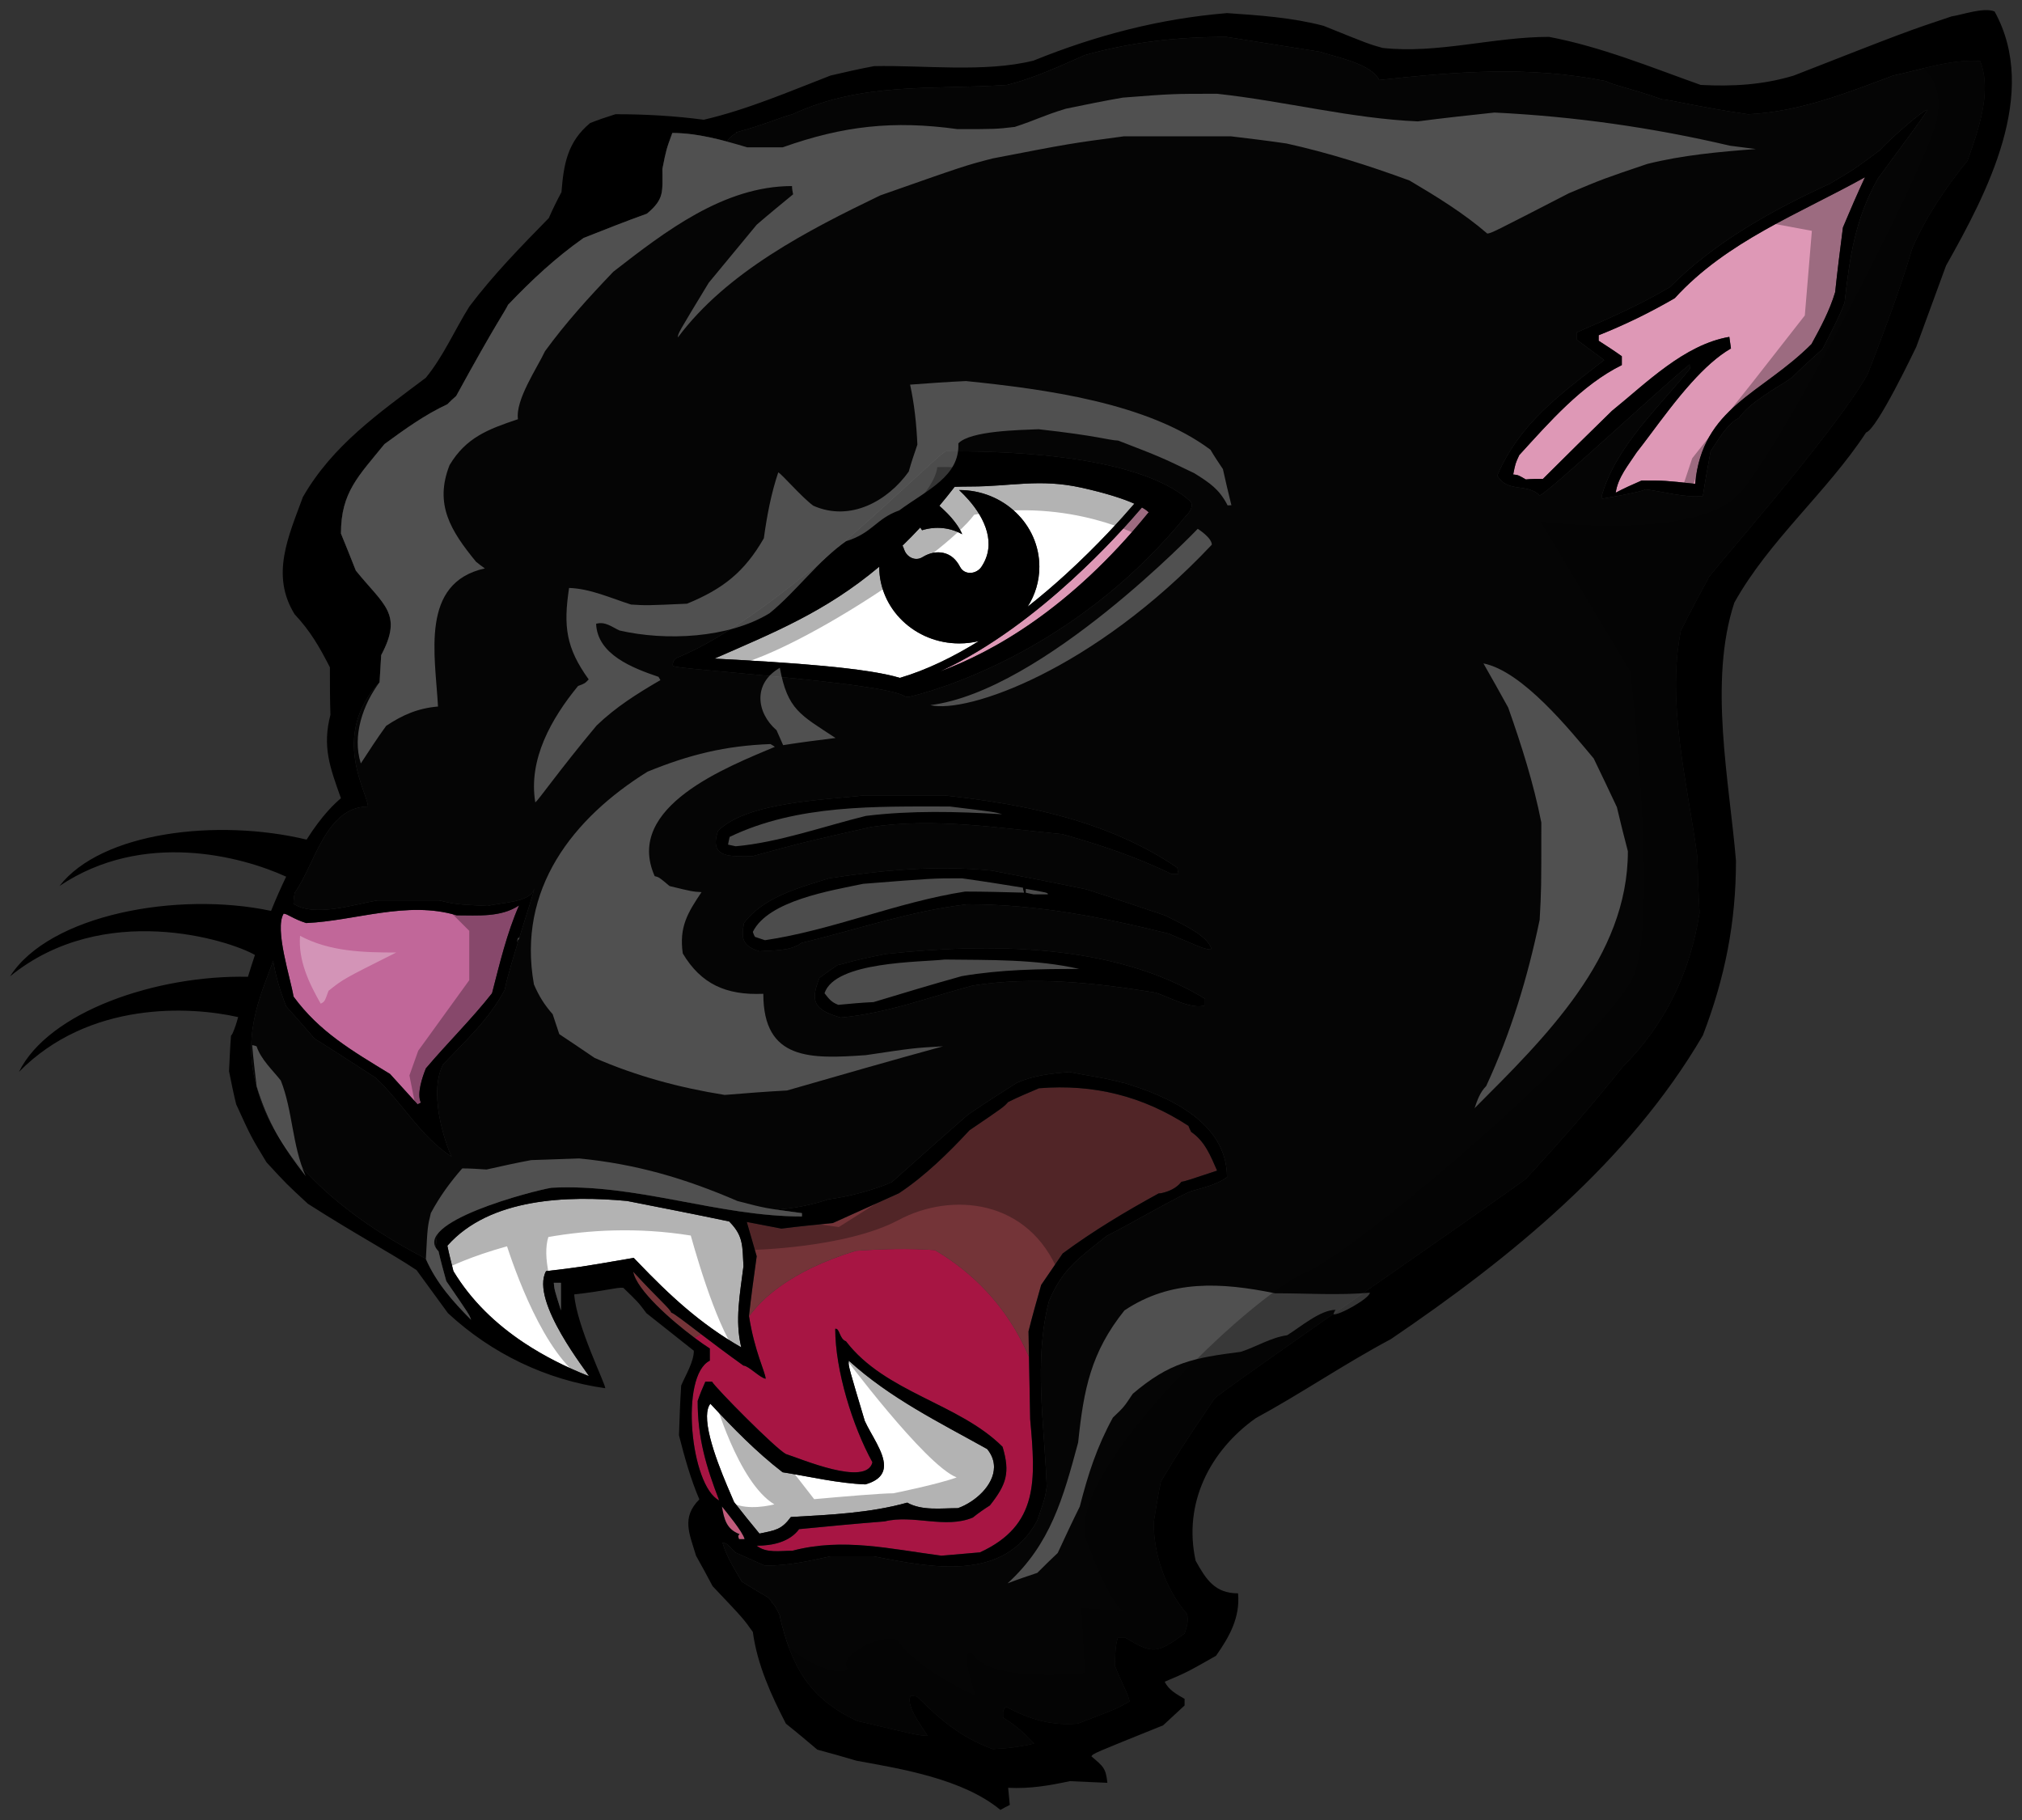
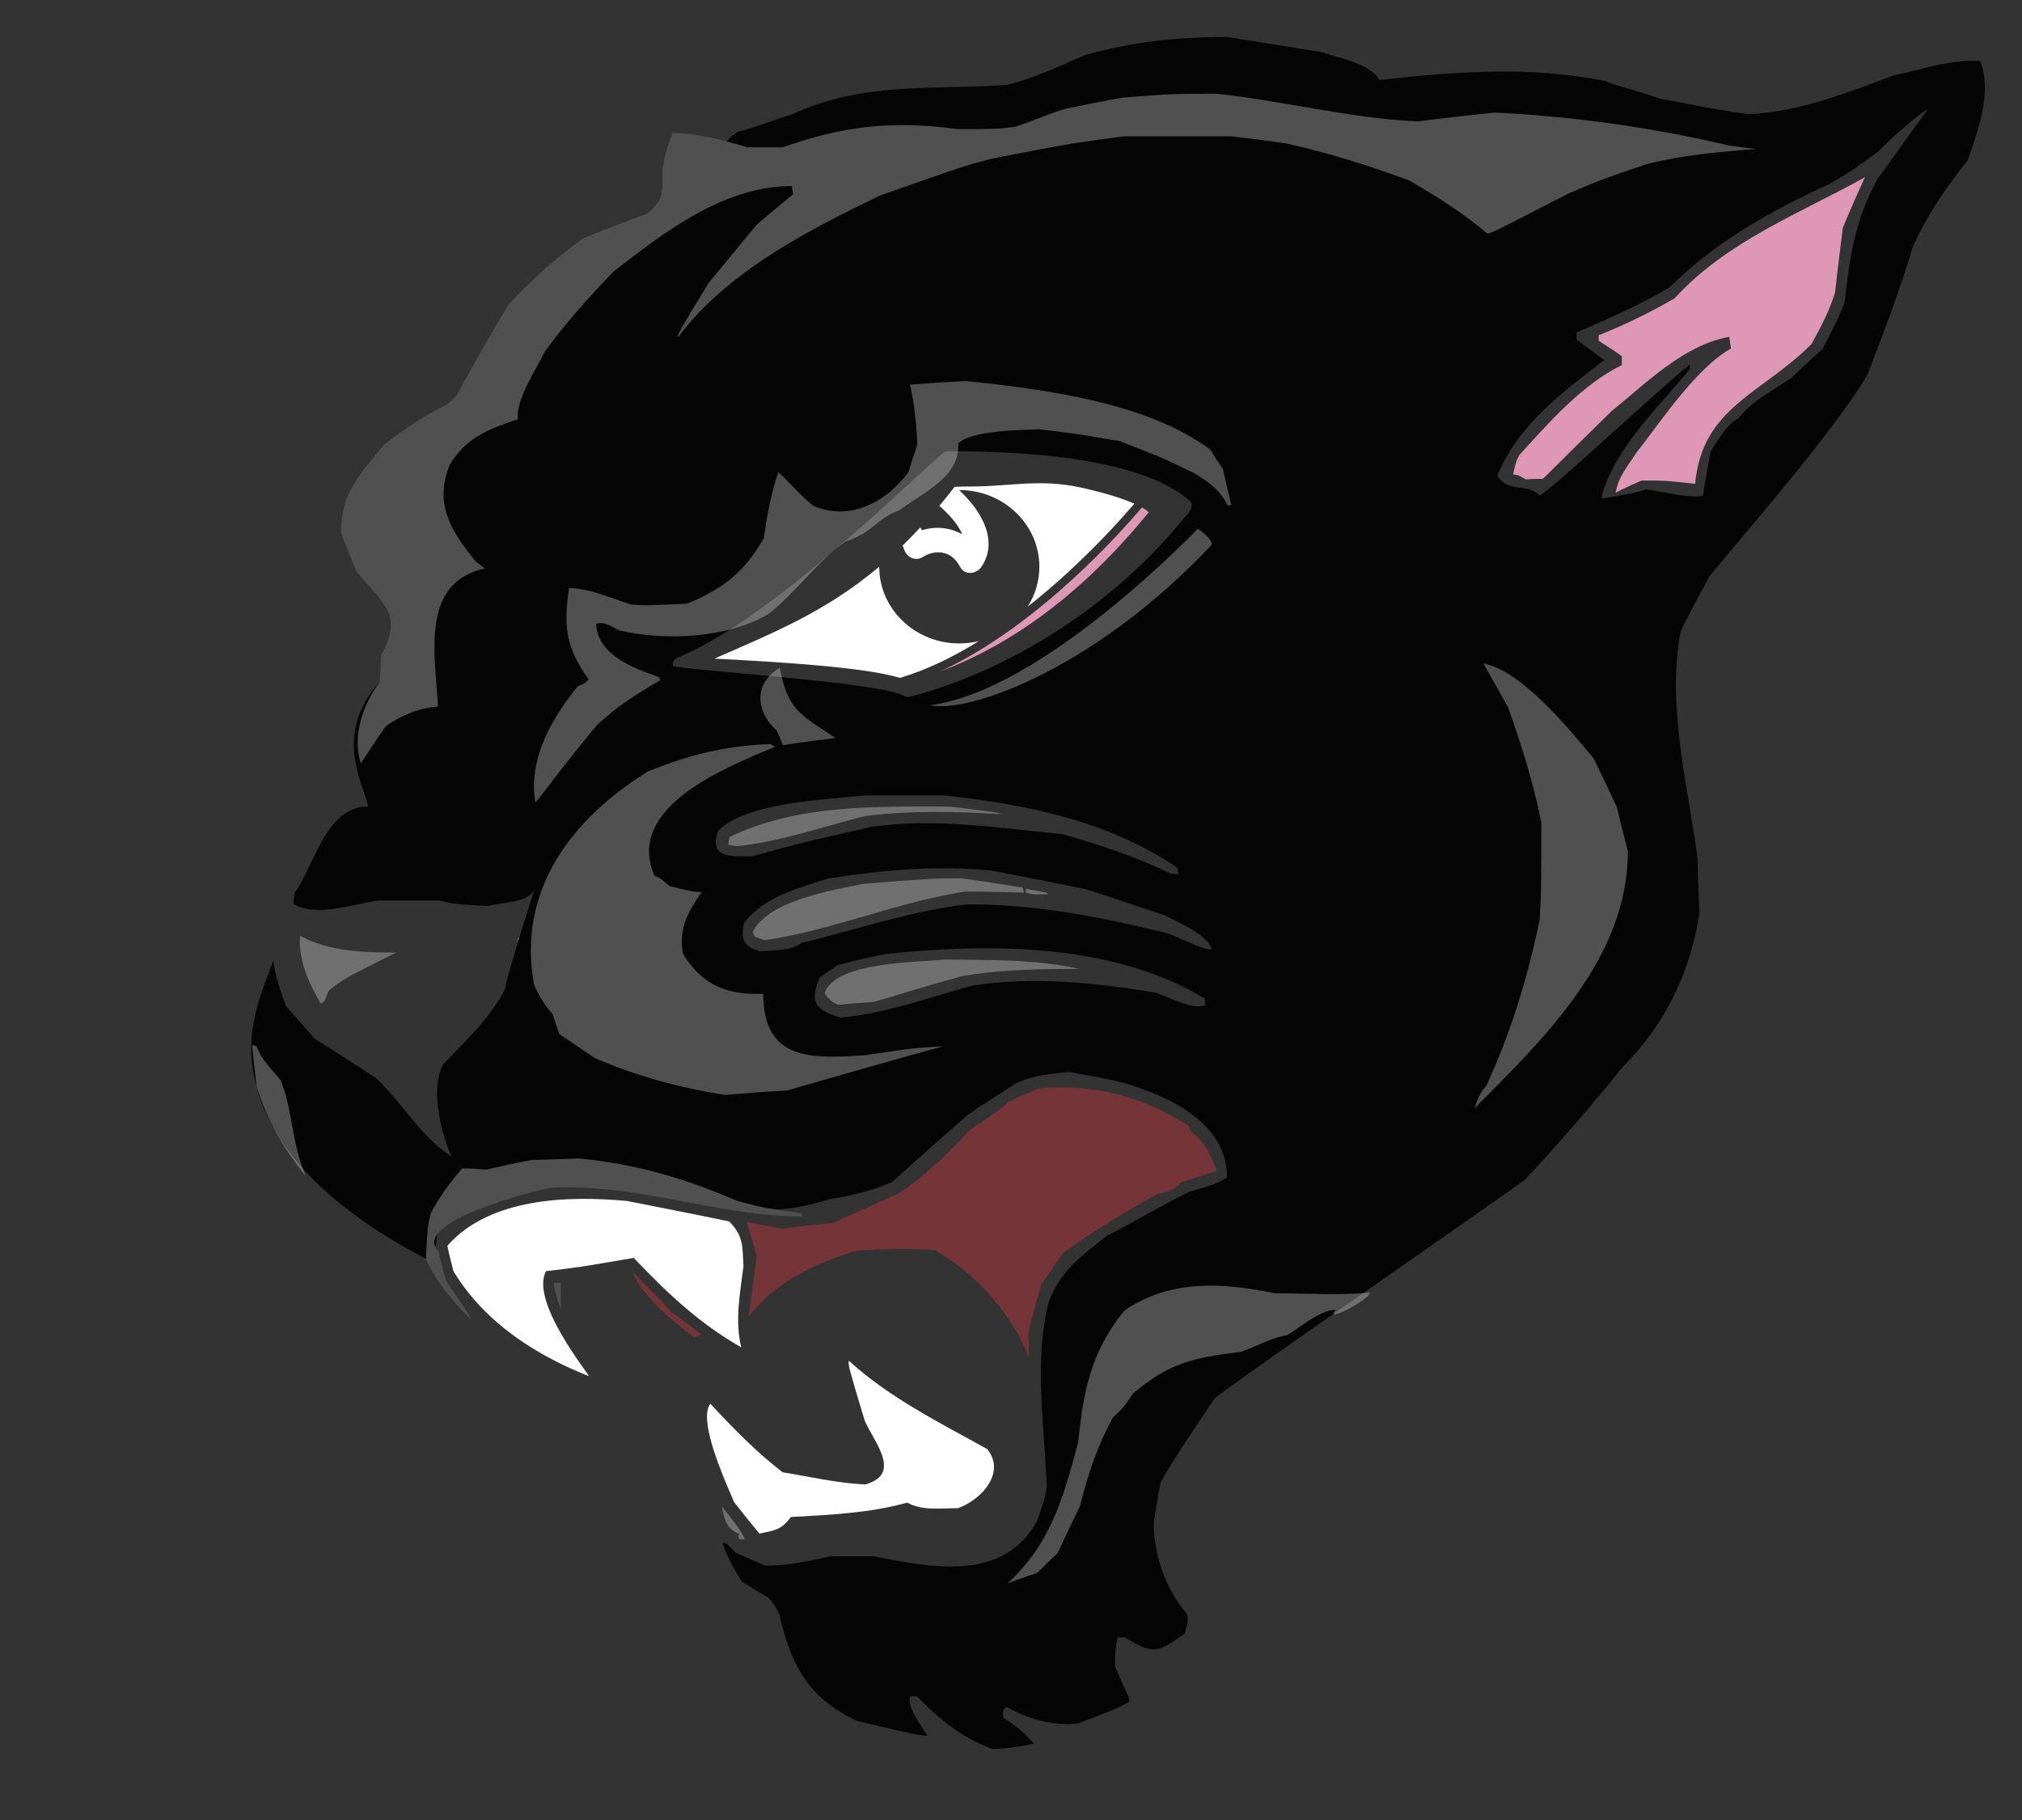
<svg xmlns="http://www.w3.org/2000/svg" version="1.1" id="Layer_1" x="0px" y="0px" width="200px" height="180px" viewBox="0 0 200 180" style="enable-background:new 0 0 200 180;" xml:space="preserve">
  <rect x="0" y="0" width="200" height="180" fill="#333333" stroke="none" />
-   <path id="color5" style="fill:#C16799;" d="M29.033,98.562c-0.271-1.75-1.909-6.666-0.98-8.198c0.381,0,0.873,0.493,2.235,0.928  c4.856-0.218,9.98-2.239,14.889-0.764c2.074,0,4.364,0.218,6.163-0.982c-1.201,2.732-1.909,5.737-2.673,8.687  c-2.019,2.568-4.418,4.92-6.543,7.431c-0.329,0.82-0.928,2.514-0.492,3.389c-0.109,0.055-0.217,0.11-0.327,0.166  c-0.928-1.041-1.854-2.023-2.727-3.004C34.815,103.915,31.597,102.057,29.033,98.562z" />
-   <path id="color4" style="fill:#A71543;" d="M69.007,138.561c0,3.659,0.82,6.444,2.128,9.834c-2.834-1.421-3.926-12.349-0.925-13.823  v-1.204c-0.391-0.246-0.922-0.614-1.522-1.063l0.649-0.361c1.162,0.885,2.599,1.973,4.2,3.116c0.489,0,1.657,1.241,2.198,1.298  c-0.054-0.706-1.099-2.697-1.646-6.164c1.144-1.577,3.923-4.458,10.567-6.489c2.446-0.173,5.264-0.262,7.814-0.068  c3.574,2.106,7.126,5.441,9.309,10.558c0.038,2.057,0.076,4.112,0.117,6.168c0.542,6.012,0.871,10.491-4.965,13.17  c-1.311,0.109-2.562,0.218-3.817,0.329c-5.019-0.658-9.765-1.805-14.727-0.492c-1.255,0-2.564,0.272-3.544-0.494  c1.582,0,3.272-0.381,4.199-1.64c2.78-0.271,5.616-0.543,8.453-0.765c2.834-0.71,6,0.765,8.728-0.382  c0.543-0.438,1.09-0.818,1.691-1.2c1.635-2.078,2.017-3.226,1.253-5.794c-4.309-4.315-11.618-5.356-15.49-10.438  c-0.653-0.218-0.626-1.343-1.063-1.232c0,4.098,1.719,9.648,3.68,13.2c-0.599,2.459-7.142-0.383-8.561-0.818  c-1.037-0.547-6.927-6.502-7.308-7.159h-0.655C69.498,137.247,69.224,137.904,69.007,138.561z M73.155,151.729  c-0.164,0.164-0.164,0.164-0.053,0.491h0.544c-0.161-0.71-1.854-2.731-2.237-3.224C71.629,150.253,71.847,151.234,73.155,151.729z" />
-   <path id="color3" style="fill:#050505;" d="M54.776,126.867h0.707v2.731C54.832,127.524,54.832,127.524,54.776,126.867z   M194.613,15.886c-2.128,2.623-4.089,5.519-5.453,8.635c-1.252,4.207-2.835,8.357-4.417,12.459  c-3.274,5.9-16.409,20.621-15.763,20.216c-0.929,1.694-1.855,3.444-2.729,5.191c-1.414,7.266,0.656,15.082,1.638,22.348  c0.054,1.803,0.108,3.661,0.217,5.522c-0.928,5.956-3.38,11.037-7.633,15.298c-3.002,3.77-6.271,7.485-9.546,11.038  c-3.054,2.293-30.187,21.001-30.813,21.747c-3.491,5.189-3.491,5.189-5.29,8.197c-0.275,1.312-0.492,2.676-0.711,4.043  c0,3.221,1.201,6.612,3.275,9.017c0.216,0.657,0,1.311-0.22,1.97c-2.729,1.965-3.11,2.074-5.89,0.381h-0.709  c-0.274,0.929-0.274,1.805-0.274,2.84c0.711,1.805,1.419,3.005,1.419,3.497c-1.254,0.71-1.254,0.71-5.127,2.187  c-2.615,0.219-4.744-0.438-7.034-1.64c-0.438,0.217-0.329,0.656-0.329,1.038c1.199,0.765,2.072,1.477,3.056,2.569  c-1.364,0.329-2.674,0.489-4.093,0.546c-3.11-1.146-5.127-2.844-7.473-5.192c-0.217-0.055-0.435-0.055-0.653-0.055  c-0.491,0.985,1.202,3.115,1.691,3.936c-0.981-0.055-0.981-0.055-6.981-1.476c-4.799-2.241-6.49-5.465-7.638-10.326  c0.015-0.003,0.03-0.005,0.044-0.007c-0.203-0.45-0.424-0.888-0.707-1.282c-0.031-0.008-0.064-0.016-0.093-0.022v-0.1  c-0.085-0.109-0.173-0.217-0.269-0.317c-0.042-0.044-0.078-0.089-0.112-0.134c-0.898-0.526-1.762-1.052-2.621-1.581  c-0.709-1.254-1.526-2.458-1.911-3.876c0.438,0.106,0.438,0.106,1.254,0.982c0.984,0.437,1.964,0.876,2.946,1.312  c2.238,0,4.31-0.436,6.491-0.929h4.254c5.782,1.147,12.929,2.568,16.196-3.555c0.766-2.236,0.766-2.236,0.93-3.328  c-0.221-6.123-1.31-12.406,0.22-18.36c1.36-3.226,2.999-4.265,5.725-6.45c2.892-1.477,5.181-2.895,8.18-4.37  c1.312-0.381,2.62-0.657,3.707-1.422c0-5.36-5.649-7.975-10.161-9.321c-0.067-0.009-0.137-0.021-0.209-0.04  c-1.73-0.483-3.51-0.697-5.246-1.053c-1.8,0.158-3.506,0.342-5.164,1.067c-1.635,1.039-3.271,2.078-4.854,3.169  c-2.51,2.187-5.018,4.428-7.525,6.668c-2.035,0.852-4.146,1.401-6.316,1.702c-0.057,0.027-0.117,0.052-0.181,0.072  c-1.598,0.501-3.261,0.841-4.935,0.932c0.622,0.094,1.406,0.198,2.544,0.351v0.329c-8.293,0-16.364-3.28-24.764-2.839  c-1.41,0.219-9.701,2.332-11.326,4.637c-0.03,0.25-0.054,0.502-0.073,0.756c-0.013,0.162-0.05,0.309-0.104,0.438  c0.069,0.15,0.174,0.302,0.323,0.451c0.221,0.982,0.492,1.965,0.766,2.952c2.289,3.331,2.289,3.331,2.453,3.824  c-1.801-1.805-3.437-3.66-4.47-6.011c0.009-0.176-14.162-6.473-16.747-17.104c-1.599-5.452,0.851-9.92,1.635-12.405  c0.273,1.586,0.709,3.063,1.309,4.537c0.927,1.04,1.854,2.077,2.783,3.168c2.015,1.257,4.036,2.569,6.056,3.882  c2.665,2.507,4.463,5.833,7.51,7.802c-0.213-0.331-2.468-5.883-0.856-9.114c2.289-2.406,4.524-4.427,6.106-7.377  c0.019-0.082,0.038-0.163,0.057-0.245c0.318-1.804,2.911-9.599,2.875-9.785c-0.348,1.395-3.227,1.365-4.621,1.726  c-3.162-0.165-3.162-0.165-4.798-0.546h-6.111c-2.289,0.382-6.215,1.694-8.29,0.329c0-0.382,0.057-0.765,0.111-1.093  c1.963-2.679,3.052-8.522,7.251-8.522c0.031-1.262-3.805-6.991,1.149-12.296c0.052-0.929,0.106-1.803,0.16-2.679  c2.182-4.099,0.274-4.919-2.507-8.36c-0.492-1.259-0.98-2.461-1.473-3.665c0-4.097,1.744-5.681,4.307-8.849  c2.018-1.475,3.983-2.897,6.219-3.937c0.274-0.271,0.546-0.546,0.873-0.82c4.037-7.374,4.799-8.303,5.127-9.014  c2.346-2.46,4.691-4.646,7.472-6.612c2.07-0.82,4.144-1.64,6.271-2.404c1.744-1.474,1.526-2.132,1.526-4.426  c0.382-1.915,0.382-1.915,0.981-3.554c1.817,0,3.635,0.373,5.41,0.849c0.059-0.134,0.143-0.259,0.254-0.364  c0.215-0.203,0.457-0.369,0.716-0.498c-0.036-0.013-0.071-0.025-0.107-0.039c2.671-0.711,4.361-1.475,5.616-1.804  c6.928-3.222,13.854-2.404,21.217-2.896c2.617-0.655,5.236-1.858,7.69-2.951c4.691-1.31,9.164-1.8,14.016-1.8  c3.056,0.49,6.165,0.983,9.273,1.472c1.579,0.546,5.017,1.15,5.837,2.789c7.579-0.82,14.781-1.421,22.413,0.108  c0.656,0.382,2.454,0.711,5.562,1.804c0.655,0,3.601,0.765,8.508,1.475c4.965-0.217,9.708-2.074,14.345-3.825  c2.672-0.548,5.892-1.695,8.619-1.423C197.066,9.11,195.65,12.935,194.613,15.886z M89.44,68.828  c0.114,0.065,0.242,0.098,0.371,0.098c0.06,0,0.12-0.008,0.179-0.021c4.994-1.219,17.432-5.766,27.262-17.824  c0.477-0.432,0.873-1.149,0.438-1.54c-5.485-4.912-20.024-4.912-24.108-4.912c-0.695,0-16.467,16.352-26.563,20.399  c-0.329,0.132-0.522,0.476-0.463,0.827C66.614,66.204,86.954,67.421,89.44,68.828z M74.412,84.681  c5.233-1.422,5.233-1.422,11.778-2.897c6.271-0.925,12.6,0.11,18.872,0.711c3.707,1.04,7.308,2.24,10.799,3.936h0.707  c-0.054-0.221-0.106-0.439-0.106-0.604c-6.817-4.644-15-6.284-23.018-7.155h-8.016c-3.602,0.437-11.509,0.6-14.4,3.497  C70.048,84.955,72.394,84.681,74.412,84.681z M119.188,98.779c-9-5.519-21.382-5.519-31.579-4.426  c-3.654,0.71-3.872,0.929-4.745,1.093c-0.599,0.382-1.201,0.818-1.8,1.258c-0.981,2.403-0.492,3.169,2.07,3.934  c4.475-0.383,8.783-2.023,13.092-3.169c5.997-0.93,12.161-0.273,18.105,0.71c1.312,0.436,3.547,1.695,4.856,1.254V98.779z   M119.84,93.914c-0.327-1.472-3.379-2.729-4.635-3.386c-2.617-0.872-5.181-1.75-7.744-2.569c-3.162-0.657-6.273-1.258-9.38-1.857  c-5.455-0.546-10.692-0.053-16.09,0.765c-2.945,0.928-6.489,1.857-8.4,4.424c-0.329,1.641-0.054,2.297,1.526,2.79  c1.419-0.11,3.055,0,4.146-0.821c5.455-1.312,10.799-3.169,16.418-3.826c6.869,0,13.25,1.257,19.905,2.896  C119.129,93.859,119.129,93.859,119.84,93.914z M190.631,10.861c-0.27-0.057-3.435,2.622-4.746,4.043  c-2.504,1.857-2.504,1.857-4.907,3.277c-5.724,2.625-11.341,5.74-15.813,10.219c-2.944,1.749-6.053,3.116-9.219,4.479v0.711  c0.874,0.658,1.801,1.312,2.729,2.022c-4.363,3.39-8.343,6.23-10.581,11.42c1.035,1.749,2.944,0.711,4.198,1.967  c0.873-0.274,11.836-10.544,14.835-12.949c0,0.108,0,0.217,0.054,0.382c-3.105,3.879-7.305,7.652-8.723,12.513  c0,0.132,0.004,0.256,0.012,0.373c0,0,3.792-0.619,4.295-0.919c1.472,0.164,4.035,0.875,5.67,0.653  c0.22-1.475,0.492-2.95,0.765-4.425c0.708-1.036,1.636-2.729,2.783-3.276c1.197-1.64,3.545-2.844,5.234-3.99  c0.98-0.983,2.019-1.911,3.056-2.844c0.764-1.529,1.579-3.003,2.18-4.586c0.494-4.482,1.037-8.251,3.273-12.241  C187.306,15.504,190.686,11.023,190.631,10.861z" />
+   <path id="color3" style="fill:#050505;" d="M54.776,126.867h0.707v2.731C54.832,127.524,54.832,127.524,54.776,126.867z   M194.613,15.886c-2.128,2.623-4.089,5.519-5.453,8.635c-1.252,4.207-2.835,8.357-4.417,12.459  c-3.274,5.9-16.409,20.621-15.763,20.216c-0.929,1.694-1.855,3.444-2.729,5.191c-1.414,7.266,0.656,15.082,1.638,22.348  c0.054,1.803,0.108,3.661,0.217,5.522c-0.928,5.956-3.38,11.037-7.633,15.298c-3.002,3.77-6.271,7.485-9.546,11.038  c-3.054,2.293-30.187,21.001-30.813,21.747c-3.491,5.189-3.491,5.189-5.29,8.197c-0.275,1.312-0.492,2.676-0.711,4.043  c0,3.221,1.201,6.612,3.275,9.017c0.216,0.657,0,1.311-0.22,1.97c-2.729,1.965-3.11,2.074-5.89,0.381h-0.709  c-0.274,0.929-0.274,1.805-0.274,2.84c0.711,1.805,1.419,3.005,1.419,3.497c-1.254,0.71-1.254,0.71-5.127,2.187  c-2.615,0.219-4.744-0.438-7.034-1.64c-0.438,0.217-0.329,0.656-0.329,1.038c1.199,0.765,2.072,1.477,3.056,2.569  c-1.364,0.329-2.674,0.489-4.093,0.546c-3.11-1.146-5.127-2.844-7.473-5.192c-0.217-0.055-0.435-0.055-0.653-0.055  c-0.491,0.985,1.202,3.115,1.691,3.936c-0.981-0.055-0.981-0.055-6.981-1.476c-4.799-2.241-6.49-5.465-7.638-10.326  c0.015-0.003,0.03-0.005,0.044-0.007c-0.203-0.45-0.424-0.888-0.707-1.282c-0.031-0.008-0.064-0.016-0.093-0.022v-0.1  c-0.085-0.109-0.173-0.217-0.269-0.317c-0.042-0.044-0.078-0.089-0.112-0.134c-0.898-0.526-1.762-1.052-2.621-1.581  c-0.709-1.254-1.526-2.458-1.911-3.876c0.438,0.106,0.438,0.106,1.254,0.982c0.984,0.437,1.964,0.876,2.946,1.312  c2.238,0,4.31-0.436,6.491-0.929h4.254c5.782,1.147,12.929,2.568,16.196-3.555c0.766-2.236,0.766-2.236,0.93-3.328  c-0.221-6.123-1.31-12.406,0.22-18.36c1.36-3.226,2.999-4.265,5.725-6.45c2.892-1.477,5.181-2.895,8.18-4.37  c1.312-0.381,2.62-0.657,3.707-1.422c0-5.36-5.649-7.975-10.161-9.321c-0.067-0.009-0.137-0.021-0.209-0.04  c-1.73-0.483-3.51-0.697-5.246-1.053c-1.8,0.158-3.506,0.342-5.164,1.067c-1.635,1.039-3.271,2.078-4.854,3.169  c-2.51,2.187-5.018,4.428-7.525,6.668c-2.035,0.852-4.146,1.401-6.316,1.702c-0.057,0.027-0.117,0.052-0.181,0.072  c-1.598,0.501-3.261,0.841-4.935,0.932c0.622,0.094,1.406,0.198,2.544,0.351v0.329c-8.293,0-16.364-3.28-24.764-2.839  c-1.41,0.219-9.701,2.332-11.326,4.637c-0.03,0.25-0.054,0.502-0.073,0.756c-0.013,0.162-0.05,0.309-0.104,0.438  c0.069,0.15,0.174,0.302,0.323,0.451c0.221,0.982,0.492,1.965,0.766,2.952c2.289,3.331,2.289,3.331,2.453,3.824  c-1.801-1.805-3.437-3.66-4.47-6.011c0.009-0.176-14.162-6.473-16.747-17.104c-1.599-5.452,0.851-9.92,1.635-12.405  c0.273,1.586,0.709,3.063,1.309,4.537c0.927,1.04,1.854,2.077,2.783,3.168c2.015,1.257,4.036,2.569,6.056,3.882  c2.665,2.507,4.463,5.833,7.51,7.802c-0.213-0.331-2.468-5.883-0.856-9.114c2.289-2.406,4.524-4.427,6.106-7.377  c0.019-0.082,0.038-0.163,0.057-0.245c0.318-1.804,2.911-9.599,2.875-9.785c-0.348,1.395-3.227,1.365-4.621,1.726  c-3.162-0.165-3.162-0.165-4.798-0.546h-6.111c-2.289,0.382-6.215,1.694-8.29,0.329c0-0.382,0.057-0.765,0.111-1.093  c1.963-2.679,3.052-8.522,7.251-8.522c0.031-1.262-3.805-6.991,1.149-12.296c0.052-0.929,0.106-1.803,0.16-2.679  c2.182-4.099,0.274-4.919-2.507-8.36c-0.492-1.259-0.98-2.461-1.473-3.665c0-4.097,1.744-5.681,4.307-8.849  c2.018-1.475,3.983-2.897,6.219-3.937c0.274-0.271,0.546-0.546,0.873-0.82c4.037-7.374,4.799-8.303,5.127-9.014  c2.346-2.46,4.691-4.646,7.472-6.612c2.07-0.82,4.144-1.64,6.271-2.404c1.744-1.474,1.526-2.132,1.526-4.426  c0.382-1.915,0.382-1.915,0.981-3.554c1.817,0,3.635,0.373,5.41,0.849c0.059-0.134,0.143-0.259,0.254-0.364  c0.215-0.203,0.457-0.369,0.716-0.498c-0.036-0.013-0.071-0.025-0.107-0.039c2.671-0.711,4.361-1.475,5.616-1.804  c6.928-3.222,13.854-2.404,21.217-2.896c2.617-0.655,5.236-1.858,7.69-2.951c4.691-1.31,9.164-1.8,14.016-1.8  c3.056,0.49,6.165,0.983,9.273,1.472c1.579,0.546,5.017,1.15,5.837,2.789c7.579-0.82,14.781-1.421,22.413,0.108  c0.656,0.382,2.454,0.711,5.562,1.804c0.655,0,3.601,0.765,8.508,1.475c4.965-0.217,9.708-2.074,14.345-3.825  c2.672-0.548,5.892-1.695,8.619-1.423C197.066,9.11,195.65,12.935,194.613,15.886z M89.44,68.828  c0.114,0.065,0.242,0.098,0.371,0.098c0.06,0,0.12-0.008,0.179-0.021c4.994-1.219,17.432-5.766,27.262-17.824  c0.477-0.432,0.873-1.149,0.438-1.54c-5.485-4.912-20.024-4.912-24.108-4.912c-0.695,0-16.467,16.352-26.563,20.399  c-0.329,0.132-0.522,0.476-0.463,0.827C66.614,66.204,86.954,67.421,89.44,68.828z M74.412,84.681  c5.233-1.422,5.233-1.422,11.778-2.897c6.271-0.925,12.6,0.11,18.872,0.711c3.707,1.04,7.308,2.24,10.799,3.936h0.707  c-0.054-0.221-0.106-0.439-0.106-0.604c-6.817-4.644-15-6.284-23.018-7.155h-8.016c-3.602,0.437-11.509,0.6-14.4,3.497  C70.048,84.955,72.394,84.681,74.412,84.681z M119.188,98.779c-9-5.519-21.382-5.519-31.579-4.426  c-3.654,0.71-3.872,0.929-4.745,1.093c-0.599,0.382-1.201,0.818-1.8,1.258c-0.981,2.403-0.492,3.169,2.07,3.934  c4.475-0.383,8.783-2.023,13.092-3.169c5.997-0.93,12.161-0.273,18.105,0.71c1.312,0.436,3.547,1.695,4.856,1.254V98.779z   M119.84,93.914c-0.327-1.472-3.379-2.729-4.635-3.386c-2.617-0.872-5.181-1.75-7.744-2.569c-3.162-0.657-6.273-1.258-9.38-1.857  c-5.455-0.546-10.692-0.053-16.09,0.765c-2.945,0.928-6.489,1.857-8.4,4.424c-0.329,1.641-0.054,2.297,1.526,2.79  c1.419-0.11,3.055,0,4.146-0.821c5.455-1.312,10.799-3.169,16.418-3.826c6.869,0,13.25,1.257,19.905,2.896  C119.129,93.859,119.129,93.859,119.84,93.914z M190.631,10.861c-0.27-0.057-3.435,2.622-4.746,4.043  c-2.504,1.857-2.504,1.857-4.907,3.277c-5.724,2.625-11.341,5.74-15.813,10.219c-2.944,1.749-6.053,3.116-9.219,4.479v0.711  c0.874,0.658,1.801,1.312,2.729,2.022c-4.363,3.39-8.343,6.23-10.581,11.42c1.035,1.749,2.944,0.711,4.198,1.967  c0.873-0.274,11.836-10.544,14.835-12.949c0,0.108,0,0.217,0.054,0.382c-3.105,3.879-7.305,7.652-8.723,12.513  c0,0.132,0.004,0.256,0.012,0.373c0,0,3.792-0.619,4.295-0.919c1.472,0.164,4.035,0.875,5.67,0.653  c0.22-1.475,0.492-2.95,0.765-4.425c0.708-1.036,1.636-2.729,2.783-3.276c1.197-1.64,3.545-2.844,5.234-3.99  c0.98-0.983,2.019-1.911,3.056-2.844c0.764-1.529,1.579-3.003,2.18-4.586c0.494-4.482,1.037-8.251,3.273-12.241  z" />
  <path id="color2" style="fill:#743438;" d="M74.09,130.193c-0.002-0.017-0.005-0.032-0.008-0.048  c0.218-1.968,0.492-3.936,0.764-5.901c-0.329-1.148-0.657-2.297-0.981-3.391c1.145,0.22,2.29,0.44,3.433,0.658  c1.693-0.219,3.384-0.386,5.074-0.548c2.182-0.985,4.363-1.968,6.544-2.95c2.563-1.696,4.907-3.991,6.98-6.229  c3.38-2.297,3.38-2.297,3.818-2.79c0.981-0.489,2.019-0.927,3.054-1.364c5.401-0.438,10.253,0.765,14.78,3.716  c0.054,0.163,0.163,0.381,0.271,0.6c1.367,0.933,1.912,2.353,2.565,3.829c-2.542,0.85-3.201,1.069-3.529,1.104  c-0.009,0.011-0.017,0.022-0.025,0.034c-0.462,0.592-1.215,0.93-1.931,1.085c-0.098,0.021-0.196,0.031-0.293,0.031  c-3.291,1.8-6.483,3.713-9.494,5.939c-0.709,1.038-1.417,2.078-2.128,3.114c-0.437,1.529-0.871,3.063-1.252,4.59  c0.016,0.841,0.031,1.681,0.047,2.52c-2.183-5.117-5.735-8.452-9.309-10.558c-2.551-0.193-5.368-0.104-7.814,0.068  C78.013,125.735,75.233,128.616,74.09,130.193z M66.394,129.816c-0.165-0.437-1.148-1.204-3.765-4.043  c0.348,1.823,3.729,4.789,6.06,6.531l0.649-0.361C67.728,130.716,66.646,129.878,66.394,129.816z" />
  <path id="color1" style="fill:#DE98B6;" d="M112.953,50.188c0.369,0.208,0.578,0.378,0.67,0.49c-0.035,0.03-0.067,0.063-0.097,0.099  c-7.682,9.441-15.327,13.703-20.536,15.625c5.048-2.319,9.695-6.005,13.003-9.027C109.258,54.397,111.754,51.595,112.953,50.188z   M165.652,29.493c-2.452,1.421-4.91,2.622-7.525,3.662V33.7c0.762,0.493,1.525,0.982,2.289,1.53v0.875c0,0,0,0,0,0.001v0.001  c-3.98,1.966-7.199,5.682-10.145,8.904c-0.381,0.821-0.381,0.822-0.598,1.914c0.491,0.053,0.491,0.053,1.253,0.492  c0.548-0.058,1.093-0.058,1.691-0.058c2.237-2.24,4.528-4.481,6.817-6.722c3.383-2.73,7.145-6.555,11.616-7.32  c0.057,0.382,0.109,0.765,0.163,1.146c0,0.001,0,0.001-0.001,0.001l0,0c-1.328,0.759-2.649,1.985-3.903,3.375  c-1.506,1.671-2.914,3.577-4.121,5.19c-0.467,0.623-0.902,1.204-1.303,1.709c-0.816,1.258-1.852,2.458-2.072,3.989  c0.821-0.439,1.691-0.821,2.564-1.204c2.293,0,2.293,0,5.292,0.329c0.709-7.597,6.544-8.852,11.509-13.824  c0.928-1.692,1.801-3.332,2.341-5.136c0.222-2.132,0.495-4.262,0.768-6.393c0.707-1.693,1.42-3.333,2.182-4.972  C177.979,21.135,170.779,23.864,165.652,29.493z" />
  <path id="fill" style="fill:#FFFFFF;" d="M96.815,63.408c-2.467,1.531-5.114,2.842-7.804,3.635  c-3.265-0.987-10.549-1.505-18.344-1.905c5.765-2.536,10.941-4.586,16.3-9.092c0,0.001,0,0.003,0,0.004  c0,4.19,3.546,7.586,7.919,7.586C95.552,63.636,96.197,63.556,96.815,63.408z M57.012,134.625c-0.055,0.219-0.055,0.435-0.055,0.656  c-1.901-0.751-3.592-1.543-5.117-2.471c1.99,1.321,4.162,2.405,6.405,3.292c0-0.22-5.859-7.401-4.234-10.386  C52.756,127.577,55.594,133.477,57.012,134.625z M91.24,55.105c0.7-0.428,1.404-0.572,2.08-0.421c0.735,0.165,1.26,0.651,1.64,1.377  c0.453,0.865,1.63,0.723,2.115,0c1.524-2.269,0.346-4.788-1.261-6.617c-0.298-0.339-0.614-0.665-0.945-0.978  c0.006,0,0.011,0,0.017,0c4.374,0,7.919,3.396,7.919,7.585c0,1.448-0.424,2.801-1.159,3.953c1.393-1.096,2.67-2.197,3.791-3.22  c3.123-2.85,5.535-5.535,6.766-6.969c-1.023-0.455-2.672-1.016-5.235-1.584c-4.139-0.918-6.989-0.115-10.95-0.115  c-0.546,0-1.08,0.011-1.592,0.031c-0.508,0.655-1.012,1.28-1.512,1.877c0.264,0.236,0.524,0.479,0.776,0.735  c0.609,0.617,1.242,1.45,1.482,2.081c-1.183-0.671-2.621-0.821-3.969-0.4c-0.057-0.093-0.116-0.184-0.178-0.272  c-0.588,0.633-1.173,1.229-1.754,1.793c0.064,0.133,0.121,0.271,0.17,0.411C89.695,55.101,90.528,55.54,91.24,55.105z   M62.685,124.405L62.685,124.405c0.119,0.124,0.237,0.248,0.355,0.371c3.195,3.337,6.23,6.165,10.28,8.48  c-0.656-2.675-0.11-5.351,0.218-8.029c-0.106-1.958-0.007-2.944-1.29-4.293c-0.042-0.044-0.084-0.088-0.129-0.132  c-3.381-0.711-6.764-1.367-10.09-2.024c-5.835-0.545-13.58-0.327-17.779,4.427c0.164,0.817,0.381,1.64,0.599,2.512  c1.755,2.908,4.191,5.235,6.991,7.094c1.525,0.928,3.216,1.72,5.117,2.471c0-0.222,0-0.438,0.055-0.656  c-1.418-1.148-4.256-7.048-3.001-8.908C57.283,125.334,57.283,125.334,62.685,124.405L62.685,124.405z M85.591,146.81  c-2.726-0.107-5.454-0.765-8.182-1.2c-2.616-2.021-4.854-4.318-7.145-6.776c-0.225,0.282-0.325,0.701-0.334,1.21  c-0.043,2.456,2.048,7.021,2.681,8.515c0.816,1.037,1.637,2.076,2.507,3.116c1.583-0.329,2.182-0.382,3.109-1.64  c3.818-0.219,7.8-0.384,11.509-1.422c1.472,0.821,3.327,0.546,5.019,0.546c1.717-0.615,3.557-2.273,3.564-4.057  c0.003-0.594-0.199-1.201-0.676-1.788c-4.8-2.676-9.599-5.025-13.688-8.74c-0.004,0.03-0.007,0.059-0.01,0.086  c-0.039,0.423,0.057,0.743,1.59,5.867c0.614,1.366,1.91,3.075,1.902,4.416C87.434,145.747,86.961,146.421,85.591,146.81z" />
-   <path id="outline" d="M197.287,1.134c-1.09-0.441-3.165,0.327-4.257,0.489c-4.416,1.475-4.416,1.475-15.597,5.848  c-3.055,0.929-6.054,1.092-9.216,0.929c-4.91-1.748-9.819-3.769-15-4.754c-5.509,0-11.017,1.695-16.468,1.093  c-1.364-0.383-1.364-0.383-5.837-2.187c-3.11-0.818-6.328-1.037-9.546-1.257c-6.654,0.549-12.927,2.185-19.144,4.7  c-4.8,1.2-10.907,0.437-15.763,0.546c-1.474,0.271-2.888,0.599-4.308,0.929c-4.09,1.586-8.289,3.39-12.546,4.372  c-2.888-0.383-5.779-0.547-8.725-0.547c-0.873,0.272-1.689,0.547-2.509,0.874c-2.235,1.858-2.617,4.044-2.835,6.831  c-0.438,0.821-0.873,1.693-1.254,2.568c-2.728,2.787-5.509,5.627-7.854,8.744c-1.472,2.347-2.563,4.916-4.307,7.047  c-4.638,3.497-9.219,6.666-12.165,11.803c-1.418,3.88-3.216,7.705-0.816,11.585c1.582,1.693,2.452,3.225,3.491,5.248  c0,1.53,0,3.116,0.052,4.698c-0.816,3.169-0.052,5.19,1.039,8.252c-0.553,0.474-1.798,1.573-3.395,4.092  c-8.853-2.123-20.295-0.752-24.441,4.585c8.274-5.555,18.037-2.925,22.419-0.918c-0.484,0.999-0.985,2.123-1.494,3.383  C17.562,88.121,4.904,90.453,1,96.554c9.227-7.502,21.627-3.595,24.216-2.108c-0.23,0.69-0.462,1.408-0.692,2.16  c-9.02-0.193-19.699,3.43-22.653,9.408c6.948-7.056,16.948-6.494,21.683-5.421c-0.142,0.538-0.312,1.07-0.541,1.591  c-0.04,0.092-0.097,0.173-0.162,0.243c-0.066,0.724-0.107,1.569-0.199,3.513c0.221,1.093,0.438,2.186,0.71,3.279  c1.472,3.223,1.472,3.223,3.002,5.737c1.961,2.131,1.961,2.131,4.089,4.098c4.962,3.168,8.125,4.811,10.746,6.558  c1.034,1.42,2.07,2.84,3.109,4.26c4.307,3.992,9.714,6.605,15.552,7.423c0.109-0.272-2.845-6.164-3.063-9.279  c3.052-0.327,4.143-0.711,4.852-0.653c1.474,1.418,1.474,1.418,2.293,2.512c1.525,1.203,3.108,2.461,4.688,3.715  c0,1.093-0.815,2.407-1.254,3.443c-0.106,1.64-0.164,3.279-0.218,4.918c0.547,2.133,1.145,4.316,2.017,6.338  c-1.8,1.804-0.98,3.39-0.327,5.576c0.547,0.982,1.091,1.965,1.636,3.004c3.056,3.225,3.056,3.225,3.982,4.536  c0.435,3.223,1.801,6.229,3.273,9.07c1.034,0.818,2.072,1.693,3.108,2.568c1.256,0.329,2.563,0.71,3.873,1.093  c4.525,0.821,10.525,1.805,14.233,4.865c0.275-0.167,0.603-0.328,0.928-0.492c-0.055-0.602-0.108-1.15-0.163-1.694  c2.183,0.108,4.037-0.222,6.108-0.657c1.198,0.054,2.453,0.109,3.708,0.164c-0.165-1.474-0.382-1.585-1.58-2.622  c0.16-0.272,0.16-0.272,7.089-3.061c0.708-0.656,1.419-1.312,2.127-1.968v-0.653c-0.762-0.44-1.581-0.876-1.965-1.695  c2.184-0.927,2.184-0.927,5.074-2.565c1.31-1.862,2.399-3.773,2.179-6.176c-2.288,0-3.161-1.364-4.195-3.226  c-1.256-5.685,1.413-10.873,5.942-14.097c4.527-2.46,8.835-5.41,13.361-7.814c11.836-8.033,23.56-17.538,30.869-30.051  c2.182-5.684,3.273-11.149,3.273-17.268c-0.655-7.869-2.729-17.706-0.164-25.52c3.436-6.175,9.164-10.929,13.033-16.832  c1.094-0.325,4.799-8.14,4.965-8.469c0.982-2.676,1.963-5.355,2.944-8.034C196.521,19.111,201.758,9.221,197.287,1.134z   M64.648,15.067c0.215-0.821,0.437-1.642,0.655-2.407C65.085,13.425,64.863,14.246,64.648,15.067  c-0.054,1.64,0.327,4.591-1.691,5.08C64.974,19.658,64.593,16.707,64.648,15.067z M62.902,12.718  c-0.738,1.532-0.865,5.633-0.03,7.278C62.037,18.351,62.163,14.25,62.902,12.718z M28.053,90.363c0.381,0,0.873,0.493,2.235,0.928  c4.856-0.218,9.98-2.239,14.889-0.764c2.074,0,4.364,0.218,6.163-0.982c-1.201,2.732-1.909,5.737-2.673,8.687  c-2.019,2.568-4.418,4.92-6.543,7.431c-0.329,0.82-0.928,2.514-0.492,3.389c-0.109,0.055-0.217,0.11-0.327,0.166  c-0.928-1.041-1.854-2.023-2.727-3.004c-3.763-2.298-6.981-4.156-9.544-7.651C28.762,96.812,27.124,91.896,28.053,90.363z   M58.245,136.102c-2.243-0.887-4.415-1.971-6.405-3.292c-2.8-1.858-5.236-4.186-6.991-7.094c-0.217-0.872-0.435-1.694-0.599-2.512  c4.199-4.754,11.944-4.972,17.779-4.427c3.326,0.655,6.709,1.313,10.09,2.024c0.044,0.044,0.087,0.088,0.129,0.132  c1.283,1.349,1.184,2.335,1.29,4.293c-0.328,2.679-0.874,5.354-0.218,8.029c-4.05-2.314-7.085-5.143-10.28-8.48  c-0.118-0.123-0.236-0.247-0.355-0.371c-5.401,0.929-5.401,0.929-8.674,1.312C52.386,128.701,58.245,135.883,58.245,136.102z   M55.483,126.867v2.731c-0.652-2.074-0.652-2.074-0.707-2.731H55.483z M70.211,134.571v-1.204c-0.391-0.246-0.922-0.614-1.522-1.063  c-2.331-1.742-5.711-4.708-6.06-6.531c2.617,2.839,3.6,3.606,3.765,4.043c0.253,0.061,1.334,0.899,2.944,2.127  c1.162,0.885,2.599,1.973,4.2,3.116c0.489,0,1.657,1.241,2.198,1.298c-0.054-0.706-1.099-2.697-1.646-6.164  c-0.002-0.017-0.005-0.032-0.008-0.048c0.218-1.968,0.492-3.936,0.764-5.901c-0.329-1.148-0.657-2.297-0.981-3.391  c1.145,0.22,2.29,0.44,3.433,0.658c1.693-0.219,3.384-0.386,5.074-0.548c2.182-0.985,4.363-1.968,6.544-2.95  c2.563-1.696,4.907-3.991,6.98-6.229c3.38-2.297,3.38-2.297,3.818-2.79c0.981-0.489,2.019-0.927,3.054-1.364  c5.401-0.438,10.253,0.765,14.78,3.716c0.054,0.163,0.163,0.381,0.271,0.6c1.367,0.933,1.912,2.353,2.565,3.829  c-2.542,0.85-3.201,1.069-3.529,1.104c-0.009,0.011-0.017,0.022-0.025,0.034c-0.462,0.592-1.215,0.93-1.931,1.085  c-0.098,0.021-0.196,0.031-0.293,0.031c-3.291,1.8-6.483,3.713-9.494,5.939c-0.709,1.038-1.417,2.078-2.128,3.114  c-0.437,1.529-0.871,3.063-1.252,4.59c0.016,0.841,0.031,1.681,0.047,2.52c0.038,2.057,0.076,4.112,0.117,6.168  c0.542,6.012,0.871,10.491-4.965,13.17c-1.311,0.109-2.562,0.218-3.817,0.329c-5.019-0.658-9.765-1.805-14.727-0.492  c-1.255,0-2.564,0.272-3.544-0.494c1.582,0,3.272-0.381,4.199-1.64c2.78-0.271,5.616-0.543,8.453-0.765  c2.834-0.71,6,0.765,8.728-0.382c0.543-0.438,1.09-0.818,1.691-1.2c1.635-2.078,2.017-3.226,1.253-5.794  c-4.309-4.315-11.618-5.356-15.49-10.438c-0.653-0.218-0.626-1.343-1.063-1.232c0,4.098,1.719,9.648,3.68,13.2  c-0.599,2.459-7.142-0.383-8.561-0.818c-1.037-0.547-6.927-6.502-7.308-7.159h-0.655c-0.272,0.601-0.547,1.258-0.763,1.914  c0,3.659,0.82,6.444,2.128,9.834C68.301,146.974,67.21,136.046,70.211,134.571z M87.438,144.942c0.007-1.341-1.288-3.05-1.902-4.416  c-1.533-5.124-1.629-5.444-1.59-5.867c0.003-0.028,0.006-0.057,0.01-0.088c4.089,3.715,8.888,6.064,13.688,8.74  c0.478,0.588,0.679,1.196,0.676,1.79c-0.008,1.783-1.848,3.441-3.564,4.057c-1.692,0-3.547,0.275-5.019-0.546  c-3.709,1.038-7.691,1.203-11.509,1.422c-0.927,1.258-1.526,1.311-3.109,1.64c-0.87-1.04-1.691-2.079-2.507-3.116  c-0.632-1.494-2.723-6.059-2.681-8.515c0.008-0.51,0.109-0.93,0.334-1.212c2.29,2.457,4.529,4.755,7.145,6.776  c2.728,0.436,5.455,1.093,8.182,1.2C86.961,146.419,87.434,145.747,87.438,144.942z M73.646,152.22h-0.544  c-0.11-0.327-0.11-0.327,0.053-0.491c-1.308-0.494-1.526-1.476-1.747-2.732C71.791,149.488,73.485,151.51,73.646,152.22z   M194.613,15.886c-2.128,2.623-4.089,5.519-5.453,8.635c-1.252,4.207-2.835,8.357-4.417,12.459  c-3.274,5.9-16.409,20.621-15.763,20.216c-0.929,1.694-1.855,3.444-2.729,5.191c-1.414,7.266,0.656,15.082,1.638,22.348  c0.054,1.803,0.108,3.661,0.217,5.522c-0.928,5.956-3.38,11.037-7.633,15.298c-3.002,3.77-6.271,7.485-9.546,11.038  c-3.054,2.293-30.187,21.001-30.813,21.747c-3.491,5.189-3.491,5.189-5.29,8.197c-0.275,1.312-0.492,2.676-0.711,4.043  c0,3.221,1.201,6.612,3.275,9.017c0.216,0.657,0,1.311-0.22,1.97c-2.729,1.965-3.11,2.074-5.89,0.381h-0.709  c-0.274,0.929-0.274,1.805-0.274,2.84c0.711,1.805,1.419,3.005,1.419,3.497c-1.254,0.71-1.254,0.71-5.127,2.187  c-2.615,0.219-4.744-0.438-7.034-1.64c-0.438,0.217-0.329,0.656-0.329,1.038c1.199,0.765,2.072,1.477,3.056,2.569  c-1.364,0.329-2.674,0.489-4.093,0.546c-3.11-1.146-5.127-2.844-7.473-5.192c-0.217-0.055-0.435-0.055-0.653-0.055  c-0.491,0.985,1.202,3.115,1.691,3.936c-0.981-0.055-0.981-0.055-6.981-1.476c-4.799-2.241-6.49-5.465-7.638-10.326  c0.015-0.003,0.03-0.005,0.044-0.007c-0.203-0.45-0.424-0.888-0.707-1.282c-0.031-0.008-0.064-0.016-0.093-0.022v-0.1  c-0.085-0.109-0.173-0.217-0.269-0.317c-0.042-0.044-0.078-0.089-0.112-0.134c-0.898-0.526-1.762-1.052-2.621-1.581  c-0.709-1.254-1.526-2.458-1.911-3.876c0.438,0.106,0.438,0.106,1.254,0.982c0.984,0.437,1.964,0.876,2.946,1.312  c2.238,0,4.31-0.436,6.491-0.929h4.254c5.782,1.147,12.929,2.568,16.196-3.555c0.766-2.236,0.766-2.236,0.93-3.328  c-0.221-6.123-1.31-12.406,0.22-18.36c1.36-3.226,2.999-4.265,5.725-6.45c2.892-1.477,5.181-2.895,8.18-4.37  c1.312-0.381,2.62-0.657,3.707-1.422c0-5.36-5.649-7.975-10.161-9.321c-0.067-0.009-0.137-0.021-0.209-0.04  c-1.73-0.483-3.51-0.697-5.246-1.053c-1.8,0.158-3.506,0.342-5.164,1.067c-1.635,1.039-3.271,2.078-4.854,3.169  c-2.51,2.187-5.018,4.428-7.525,6.668c-2.035,0.852-4.146,1.401-6.316,1.702c-0.057,0.027-0.117,0.052-0.181,0.072  c-1.598,0.501-3.261,0.841-4.935,0.932c0.622,0.094,1.406,0.198,2.544,0.351v0.329c-8.293,0-16.364-3.28-24.764-2.839  c-1.41,0.219-9.701,2.332-11.326,4.637c-0.03,0.25-0.054,0.502-0.073,0.756c-0.013,0.162-0.05,0.309-0.104,0.438  c0.069,0.15,0.174,0.302,0.323,0.451c0.221,0.982,0.492,1.965,0.766,2.952c2.289,3.331,2.289,3.331,2.453,3.824  c-1.801-1.805-3.437-3.66-4.47-6.011c0.009-0.176-14.162-6.473-16.747-17.104c-1.599-5.452,0.851-9.92,1.635-12.405  c0.273,1.586,0.709,3.063,1.309,4.537c0.927,1.04,1.854,2.077,2.783,3.168c2.015,1.257,4.036,2.569,6.056,3.882  c2.665,2.507,4.463,5.833,7.51,7.802c-0.213-0.331-2.468-5.883-0.856-9.114c2.289-2.406,4.524-4.427,6.106-7.377  c0.019-0.082,0.038-0.163,0.057-0.245c0.318-1.804,2.911-9.599,2.875-9.785c-0.348,1.395-3.227,1.365-4.621,1.726  c-3.162-0.165-3.162-0.165-4.798-0.546h-6.111c-2.289,0.382-6.215,1.694-8.29,0.329c0-0.382,0.057-0.765,0.111-1.093  c1.963-2.679,3.052-8.522,7.251-8.522c0.031-1.262-3.805-6.991,1.149-12.296c0.052-0.929,0.106-1.803,0.16-2.679  c2.182-4.099,0.274-4.919-2.507-8.36c-0.492-1.259-0.98-2.461-1.473-3.665c0-4.097,1.744-5.681,4.307-8.849  c2.018-1.475,3.983-2.897,6.219-3.937c0.274-0.271,0.546-0.546,0.873-0.82c4.037-7.374,4.799-8.303,5.127-9.014  c2.346-2.46,4.691-4.646,7.472-6.612c2.07-0.82,4.144-1.64,6.271-2.404c1.744-1.474,1.526-2.132,1.526-4.426  c0.382-1.915,0.382-1.915,0.981-3.554c1.817,0,3.635,0.373,5.41,0.849c0.059-0.134,0.143-0.259,0.254-0.364  c0.215-0.203,0.457-0.369,0.716-0.498c-0.036-0.013-0.071-0.025-0.107-0.039c2.671-0.711,4.361-1.475,5.616-1.804  c6.928-3.222,13.854-2.404,21.217-2.896c2.617-0.655,5.236-1.858,7.69-2.951c4.691-1.31,9.164-1.8,14.016-1.8  c3.056,0.49,6.165,0.983,9.273,1.472c1.579,0.546,5.017,1.15,5.837,2.789c7.579-0.82,14.781-1.421,22.413,0.108  c0.656,0.382,2.454,0.711,5.562,1.804c0.655,0,3.601,0.765,8.508,1.475c4.965-0.217,9.708-2.074,14.345-3.825  c2.672-0.548,5.892-1.695,8.619-1.423C197.066,9.11,195.65,12.935,194.613,15.886z M74.412,84.681c-2.018,0-4.364,0.274-3.384-2.512  c2.892-2.897,10.799-3.06,14.4-3.497h8.016c8.018,0.872,16.2,2.512,23.018,7.155c0,0.165,0.053,0.382,0.106,0.604h-0.707  c-3.491-1.696-7.092-2.896-10.799-3.936c-6.272-0.601-12.601-1.637-18.872-0.711C79.646,83.259,79.646,83.259,74.412,84.681z   M119.84,93.914c-0.711-0.055-0.711-0.055-4.254-1.584c-6.654-1.639-13.036-2.896-19.905-2.896  c-5.62,0.657-10.963,2.514-16.418,3.826c-1.091,0.821-2.726,0.711-4.146,0.821c-1.58-0.493-1.855-1.149-1.526-2.79  c1.911-2.567,5.455-3.497,8.4-4.424c5.398-0.818,10.635-1.311,16.09-0.765c3.106,0.6,6.218,1.2,9.38,1.857  c2.563,0.818,5.127,1.697,7.744,2.569C116.461,91.185,119.513,92.442,119.84,93.914z M185.885,14.904  c-2.504,1.857-2.504,1.857-4.907,3.277c-5.724,2.625-11.341,5.74-15.813,10.219c-2.944,1.749-6.053,3.116-9.219,4.479v0.711  c0.874,0.658,1.801,1.312,2.729,2.022c-4.363,3.39-8.343,6.23-10.581,11.42c1.035,1.749,2.944,0.711,4.198,1.967  c0.873-0.274,11.836-10.544,14.835-12.949c0,0.108,0,0.217,0.054,0.382c-3.105,3.879-7.305,7.652-8.723,12.513  c0,0.132,0.004,0.256,0.012,0.373c0,0,3.792-0.619,4.295-0.919c1.472,0.164,4.035,0.875,5.67,0.653  c0.22-1.475,0.492-2.95,0.765-4.425c0.708-1.036,1.636-2.729,2.783-3.276c1.197-1.64,3.545-2.844,5.234-3.99  c0.98-0.983,2.019-1.911,3.056-2.844c0.764-1.529,1.579-3.003,2.18-4.586c0.494-4.482,1.037-8.251,3.273-12.241  c1.581-2.186,4.961-6.667,4.906-6.83C190.361,10.804,187.196,13.482,185.885,14.904z M182.288,22.5  c-0.273,2.131-0.546,4.261-0.768,6.394c-0.54,1.804-1.413,3.444-2.341,5.136c-4.965,4.973-10.8,6.227-11.509,13.824  c-3-0.328-3-0.328-5.292-0.328c-0.873,0.382-1.743,0.764-2.564,1.203c0-0.001,0-0.001,0-0.001c0.221-1.532,1.256-2.731,2.072-3.989  c0.4-0.505,0.836-1.086,1.303-1.709c1.206-1.613,2.614-3.519,4.121-5.19c1.254-1.39,2.575-2.617,3.903-3.375l0,0  c-0.053-0.382-0.105-0.764-0.162-1.146c-4.472,0.765-8.233,4.59-11.616,7.32c-2.289,2.241-4.58,4.482-6.817,6.722  c-0.599,0-1.144,0-1.691,0.058c-0.762-0.439-0.762-0.439-1.253-0.492c0,0,0-0.001,0-0.001c0.217-1.092,0.217-1.093,0.598-1.914  c2.945-3.222,6.164-6.938,10.145-8.904v-0.001v-0.875c-0.764-0.547-1.527-1.037-2.289-1.53V33.7v-0.545  c2.615-1.04,5.073-2.24,7.525-3.662c5.127-5.629,12.326-8.358,18.817-11.966h0.001C183.709,19.166,182.996,20.807,182.288,22.5z   M119.188,98.779v0.653c-1.31,0.441-3.545-0.817-4.856-1.254c-5.944-0.983-12.108-1.64-18.105-0.71  c-4.309,1.146-8.617,2.786-13.092,3.169c-2.563-0.765-3.052-1.53-2.07-3.934c0.599-0.439,1.201-0.876,1.8-1.258  c0.873-0.164,1.091-0.383,4.745-1.093C97.807,93.26,110.188,93.26,119.188,98.779z M89.812,68.926c0.06,0,0.12-0.008,0.179-0.021  c4.994-1.219,17.432-5.766,27.262-17.824c0.477-0.432,0.873-1.149,0.438-1.54c-5.485-4.912-20.024-4.912-24.108-4.912  c-0.695,0-16.467,16.352-26.563,20.399c-0.329,0.132-0.522,0.476-0.463,0.827c0.059,0.351,20.398,1.567,22.885,2.974  C89.555,68.893,89.683,68.926,89.812,68.926z M113.526,50.777c-7.682,9.441-15.327,13.703-20.536,15.625  c5.048-2.319,9.695-6.005,13.003-9.027c3.264-2.978,5.76-5.78,6.959-7.187c0.369,0.208,0.578,0.378,0.67,0.49  C113.588,50.708,113.556,50.741,113.526,50.777z M91.025,52.168c0.062,0.088,0.122,0.179,0.178,0.272  c1.349-0.421,2.786-0.272,3.969,0.4c-0.24-0.63-0.873-1.463-1.482-2.081c-0.252-0.256-0.512-0.499-0.776-0.735  c0.5-0.597,1.003-1.222,1.512-1.877c0.512-0.021,1.046-0.031,1.592-0.031c3.961,0,6.811-0.803,10.95,0.115  c2.563,0.568,4.212,1.129,5.235,1.584c-1.23,1.434-3.643,4.119-6.766,6.969c-1.121,1.023-2.398,2.124-3.791,3.22  c0.735-1.151,1.159-2.504,1.159-3.953c0-4.189-3.546-7.585-7.919-7.585c-0.006,0-0.011,0-0.017,0  c0.331,0.313,0.647,0.638,0.945,0.978c1.606,1.83,2.785,4.349,1.261,6.617c-0.485,0.723-1.662,0.865-2.115,0  c-0.38-0.726-0.904-1.212-1.64-1.377c-0.676-0.151-1.38-0.007-2.08,0.421c-0.712,0.435-1.545-0.004-1.799-0.733  c-0.049-0.14-0.105-0.277-0.17-0.411C89.852,53.397,90.437,52.801,91.025,52.168z M86.967,56.045c0,0.001,0,0.003,0,0.004  c0,4.19,3.546,7.586,7.919,7.586c0.666,0,1.311-0.08,1.929-0.228c-2.467,1.531-5.114,2.842-7.804,3.635  c-3.265-0.987-10.549-1.505-18.344-1.905C76.432,62.602,81.608,60.551,86.967,56.045z" />
  <path id="highlight" style="opacity:0.3;fill:#FFFFFF;" d="M135.494,127.849c0,0.547-3.109,2.297-3.6,2.132  c0.054-0.163,0.108-0.328,0.217-0.438c-1.525,0-3.542,1.749-4.799,2.515c-1.581,0.217-3.056,1.146-4.581,1.64  c-4.69,0.6-7.033,1.035-10.688,4.15c-0.873,1.315-0.873,1.315-1.963,2.351c-1.583,2.897-2.453,5.575-3.274,8.799  c-0.763,1.531-1.472,3.061-2.182,4.59c-0.705,0.656-1.361,1.312-2.017,1.968c-0.981,0.329-1.961,0.656-2.946,1.038  c4.258-3.881,5.509-8.469,6.981-13.933c0.547-5.247,1.255-8.91,4.581-13.061c4.58-3.061,9.545-2.785,14.893-1.693  C129.222,127.905,132.438,128.123,135.494,127.849z M73.156,151.729c-0.164,0.164-0.164,0.164-0.054,0.491h0.544  c-0.161-0.71-1.854-2.731-2.236-3.224C71.63,150.253,71.848,151.232,73.156,151.729z M25.378,103.479  c-0.164-0.056-0.325-0.109-0.435-0.109c0.109,1.312,0.271,2.676,0.435,4.044c1.091,3.607,2.564,5.956,4.856,8.904  c-1.365-3.115-1.255-6.391-2.456-9.451C26.961,105.827,25.815,104.791,25.378,103.479z M55.483,129.599v-2.731h-0.707  C54.831,127.523,54.831,127.523,55.483,129.599z M171.109,14.41c-7.691-1.804-15.435-2.897-23.287-3.279  c-2.566,0.274-5.076,0.545-7.583,0.874c-6.544-0.274-13.255-2.021-19.854-2.731c-4.417,0-4.417,0-9.327,0.381  c-1.908,0.328-3.762,0.711-5.616,1.093c-2.345,0.712-2.892,1.093-5.072,1.804c-1.853,0.217-1.853,0.217-5.674,0.217  c-6.324-0.875-11.287-0.328-17.287,1.804h-3.491c-2.399-0.711-4.909-1.422-7.418-1.422c-0.599,1.639-0.599,1.639-0.981,3.554  c0,2.294,0.217,2.952-1.526,4.426c-2.128,0.765-4.201,1.583-6.271,2.404c-2.781,1.966-5.126,4.151-7.472,6.612  c-0.328,0.711-1.091,1.639-5.127,9.014c-0.327,0.274-0.599,0.55-0.873,0.82c-2.235,1.04-4.2,2.461-6.219,3.937  c-2.563,3.168-4.307,4.751-4.307,8.849c0.492,1.205,0.981,2.407,1.472,3.665c2.782,3.441,4.69,4.263,2.508,8.361  c-0.053,0.875-0.107,1.749-0.16,2.679c-1.637,2.183-2.728,5.302-1.855,8.031c0.816-1.254,1.633-2.512,2.507-3.715  c1.637-1.093,3.162-1.747,5.127-1.912c-0.271-5.082-1.8-12.24,4.635-13.66c-0.325-0.222-0.6-0.439-0.87-0.656  c-2.511-3.063-4.147-5.684-2.62-9.563c1.635-2.733,3.818-3.552,6.764-4.536c-0.272-1.912,1.907-5.081,2.673-6.723  c2.07-2.841,4.307-5.297,6.763-7.867c5.071-3.937,10.907-8.47,17.67-8.47c0,0.272,0.055,0.545,0.109,0.817  c-1.2,0.986-2.399,1.968-3.6,3.005c-1.583,1.914-3.162,3.826-4.745,5.741c-3.052,5.025-3.052,5.025-3.052,5.409  c4.852-6.503,12.87-10.6,20.015-14.047c8.397-2.951,8.397-2.951,11.124-3.657c7.636-1.476,7.636-1.476,12.98-2.187h10.581  c1.801,0.218,3.656,0.436,5.51,0.711c4.199,0.93,8.126,2.183,12.16,3.662c2.674,1.583,5.346,3.222,7.691,5.245  c0.436-0.056,0.436-0.056,8.072-3.988c3.38-1.421,3.38-1.421,7.743-2.896c3.491-0.876,7.146-1.205,10.747-1.477  C172.801,14.628,171.928,14.517,171.109,14.41z M77.135,66.047c-2.67,1.531-2.343,4.427-0.325,6.174  c0.218,0.493,0.435,0.985,0.652,1.476c1.692-0.272,3.437-0.49,5.184-0.709C79.155,70.692,77.901,70.202,77.135,66.047z   M75.501,98.287c-3.711,0.164-6.164-0.984-7.965-3.986c-0.381-2.625,0.493-4.044,1.855-6.067c-0.927-0.058-0.927-0.058-3.163-0.603  c-1.038-0.873-1.038-0.873-1.473-0.982c-3.055-6.884,7.255-10.82,11.891-12.788c-0.164-0.107-0.329-0.218-0.438-0.272  c-4.471,0.165-8.016,1.04-12.163,2.732c-7.361,4.591-12.922,11.585-11.233,21.036c0.492,1.15,1.038,2.023,1.854,2.951  c0.217,0.657,0.436,1.314,0.655,1.969c1.145,0.765,2.29,1.528,3.49,2.35c4.144,1.804,8.397,2.95,12.872,3.663  c2.017-0.165,4.089-0.329,6.161-0.439c5.127-1.477,10.255-2.951,15.438-4.371c-2.893,0.166-2.893,0.166-7.638,0.874  C80.19,104.738,75.501,104.899,75.501,98.287z M51.123,93.207c0.054-0.165,0.16-0.328,0.271-0.44  C51.231,92.714,51.231,92.714,51.123,93.207z M57.285,114.572c-1.58,0.054-3.163,0.109-4.745,0.164  c-1.474,0.272-2.946,0.6-4.418,0.93c-0.816-0.055-1.637-0.11-2.4-0.11c-1.198,1.366-2.236,2.789-3.109,4.425  c-0.328,1.367-0.328,1.367-0.488,4.536c1.033,2.352,2.67,4.208,4.47,6.012c-0.164-0.492-0.164-0.492-2.453-3.825  c-0.274-0.986-0.545-1.97-0.766-2.951c-2.834-2.844,9.438-6.011,11.181-6.283c8.4-0.439,16.472,2.84,24.764,2.84v-0.33  c-3.657-0.488-3.657-0.488-6.381-1.2C67.756,116.54,62.902,115.117,57.285,114.572z M75.663,92.988  c6.656-0.986,13.092-3.772,19.798-4.812c1.91,0,3.874,0.057,5.836,0.108c-0.054-0.163-0.111-0.327-0.111-0.491  c-2.016-0.327-4.032-0.651-6.05-0.927c-2.893,0-2.893,0-9.767,0.545c-3.105,0.658-9.38,1.64-10.905,4.754  c0.053,0.164,0.11,0.33,0.216,0.492C75.01,92.766,75.338,92.878,75.663,92.988z M72.012,83.534c0.216,0.054,0.487,0.11,0.762,0.164  c4.254-0.382,8.67-1.968,12.871-3.004c4.472-0.548,8.999-0.44,13.472-0.165c-0.71-0.218-0.71-0.218-5.182-0.765  c-7.309,0-15.052-0.221-21.762,3.005C72.118,82.986,72.065,83.259,72.012,83.534z M101.461,88.288  c0.217,0.055,0.491,0.108,0.764,0.165h1.419c0-0.165,0-0.165-2.183-0.546V88.288z M93.442,94.9  c-2.396,0.271-10.851,0.164-11.887,3.332c0.435,0.548,0.652,0.875,1.362,1.148c1.146-0.107,2.292-0.219,3.49-0.272  c2.892-0.875,5.782-1.75,8.727-2.568c3.872-0.656,7.635-0.711,11.614-0.711C102.44,94.846,97.859,94.955,93.442,94.9z   M57.177,67.845c-2.656,3.235-4.935,7.278-4.231,11.512c0.334-0.233,2.319-3.113,6.064-7.601c1.916-1.837,3.974-3.131,6.312-4.493  c-0.061-0.105-0.122-0.213-0.187-0.322c-2.552-0.871-6.037-2.19-6.173-5.247c0.9-0.258,1.554,0.313,2.315,0.662  c4.559,1.054,10.778,0.776,14.836-1.701c2.646-2.142,4.85-5.248,7.569-7.122c2.649-0.83,2.959-2.237,5.264-3.053  c2.767-2.037,5.993-3.357,5.847-6.632c1.202-1.255,6.057-1.312,7.938-1.396c5.972,0.667,6.788,1.065,7.878,1.124  c4.186,1.619,4.186,1.619,7.516,3.222c1.531,0.948,2.454,1.593,3.234,3.059l0.064,0.126l0.38-0.018l-0.02-0.068  c-0.302-1.184-0.565-2.366-0.822-3.503c-0.429-0.635-0.856-1.273-1.229-1.911c-6.206-4.649-16.381-5.997-24.188-6.796  c-1.881,0.084-3.704,0.22-5.525,0.354c0.427,1.951,0.631,3.912,0.721,5.932c-0.305,0.887-0.61,1.776-0.853,2.663  c-2.042,2.881-5.775,5.017-9.449,3.376c-1.24-0.93-3.111-3.144-3.46-3.292c-0.71,2.109-1.122,4.317-1.425,6.518  c-1.911,3.313-4.006,4.993-7.597,6.468c-3.993,0.179-3.993,0.179-5.541,0.083c-1.97-0.623-4.01-1.572-6.127-1.642  c-0.574,3.8-0.31,5.923,1.941,9.047C57.849,67.595,57.849,67.595,57.177,67.845z M157.635,75.01  c-2.343-2.79-7.033-8.633-10.906-9.397c0.816,1.418,1.637,2.894,2.451,4.369c1.31,3.715,2.511,7.486,3.275,11.366  c0,6.613,0,6.613-0.164,9.62c-1.197,5.737-2.835,11.145-5.29,16.446c-0.601,0.6-0.87,1.365-1.147,2.187  c6.927-6.94,15.163-14.918,15.163-25.409c-0.382-1.475-0.762-2.951-1.09-4.372C159.163,78.18,158.398,76.595,157.635,75.01z   M32.494,97.994c-0.387,1.076-0.387,1.076-0.774,1.268c-1.167-2.044-2.232-4.282-2.042-6.709c2.911,1.558,6.21,1.652,9.511,1.652  C33.95,96.831,33.95,96.831,32.494,97.994z M118.471,52.301c0,0-15.316,16.043-26.456,17.438  c3.655,0.871,16.187-3.488,27.849-15.869C119.863,53.172,118.471,52.301,118.471,52.301z" />
-   <path id="shadow" style="opacity:0.3;" d="M197.315,10.623l-3.655,7.15c0,0-1.392,3.314-3.133,9.242  c-1.74,5.929-14.271,24.763-14.271,24.763l-6.092,6.627l-2.438,7.324l0.697,8.894c0,0,1.218,8.719,0.174,17.962  c-1.045,9.242-20.017,29.819-20.017,29.819s-7.658,4.186-24.716,14.474c-11.835,9.591-6.613,19.706-6.613,19.706l2.785,2.965  l-2.785,3.313l-5.048,2.615l1.741,3.663l-2.959,1.918l-6.266,1.744l-1.567,2.44c0,0,0,0-9.747-1.046  c-12.88-1.743-16.709-8.72-16.709-13.078c1.392,3.139,6.962,5.057,7.136,3.836c-0.87-1.221,3.133-3.313,4.873-2.79  c1.915,2.965,7.833,5.58,7.833,5.58s-1.741-4.883-0.349-4.185c1.741,2.964,11.14,1.917,11.14,1.917l-0.349-6.451l4.178,0.348  c0,0-1.219-0.348-3.655-6.975c-2.437-6.452,16.187-24.239,21.583-26.507c5.395-2.266,30.11-23.541,32.547-29.471  c2.438-5.929-0.348-29.994-0.348-29.994l-8.877-14.822c0,0,14.969,1.918,19.494-2.616c4.178-4.359,18.102-31.389,19.668-36.97  c1.044-5.231-2.785-5.929-2.785-5.929l5.744-1.918l2.262,0.872L197.315,10.623z M68.325,122.196  c0.962,3.448,3.15,10.583,5.239,12.414c0.349-1.743,0.349-1.743,0.349-1.743s-0.347-6.371,0.185-9.295  c0.055,0.017,0.108,0.033,0.163,0.052c0,0,9.4-0.175,14.621-2.964c5.222-2.791,12.88-2.093,15.838,5.23  c4.525-4.534,12.184-8.021,15.839-9.068c0.174-1.917-1.74-9.59-18.275-9.765c-6.266,3.313-7.31,4.185-7.31,4.185l-3.307,3.314  l-4.003,3.836l-4.699,2.964l-9.921-1.394c0,0-21.234-4.71-29.067,2.44c0.349,2.965,0.349,2.965,0.349,2.965s2.181-1.105,5.825-2.106  c1.109,3.387,4.279,11.945,8.447,13.615c-0.917-2.296-5.59-10.642-4.36-14.533C58.166,121.653,63.017,121.342,68.325,122.196z   M89.926,149.607c0,0,7.31,2.092,9.051-5.057c-0.871-1.395-0.871-1.395-0.871-1.395s-13.402-7.324-14.795-9.242  c0,0,8.181,10.985,11.313,12.206c-1.915,0.698-6.266,1.57-6.266,1.57c-1.173,0-5.02,0.326-7.827,0.58l-2.616-3.371  c0,0-5.918-2.964-7.31-6.801c0,0,2.372,8.527,5.992,10.688c-1.142,0.27-3.256,0.581-4.6-0.398c1.219,2.093,2.263,3.313,2.263,3.313  l1.219,0.872l3.655-1.743L89.926,149.607z M51.809,88.922c-2.611,1.046-3.482,1.046-3.482,1.046l-3.829,0.175l1.915,1.918v4.883  l-5.047,6.976l-0.87,2.441l0.696,3.487l1.566,0.697l0.174-4.883c0,0,4.873-5.755,6.092-7.847  C50.242,95.723,51.809,88.922,51.809,88.922z M96.365,50.906c9.573-1.744,16.709,2.267,16.709,2.267s1.045-1.569,2.438-2.791  c-2.785-2.615-18.972-4.359-22.801-4.185c-0.696,5.929-23.323,18.833-23.323,18.833s0,0,1.914,1.046  C77.22,65.554,93.232,55.091,96.365,50.906z M177.3,36.432c3.829-3.663,3.655-4.883,3.655-4.883l1.218-1.918  c0,0,0.87-9.939,3.829-13.079c-1.914,0.348-11.487,5.406-11.487,5.406l4.7,0.872l-0.697,8.37l-5.047,6.452l-6.092,7.673l-1.045,3.14  h1.045C167.379,48.465,168.423,41.838,177.3,36.432z" />
</svg>